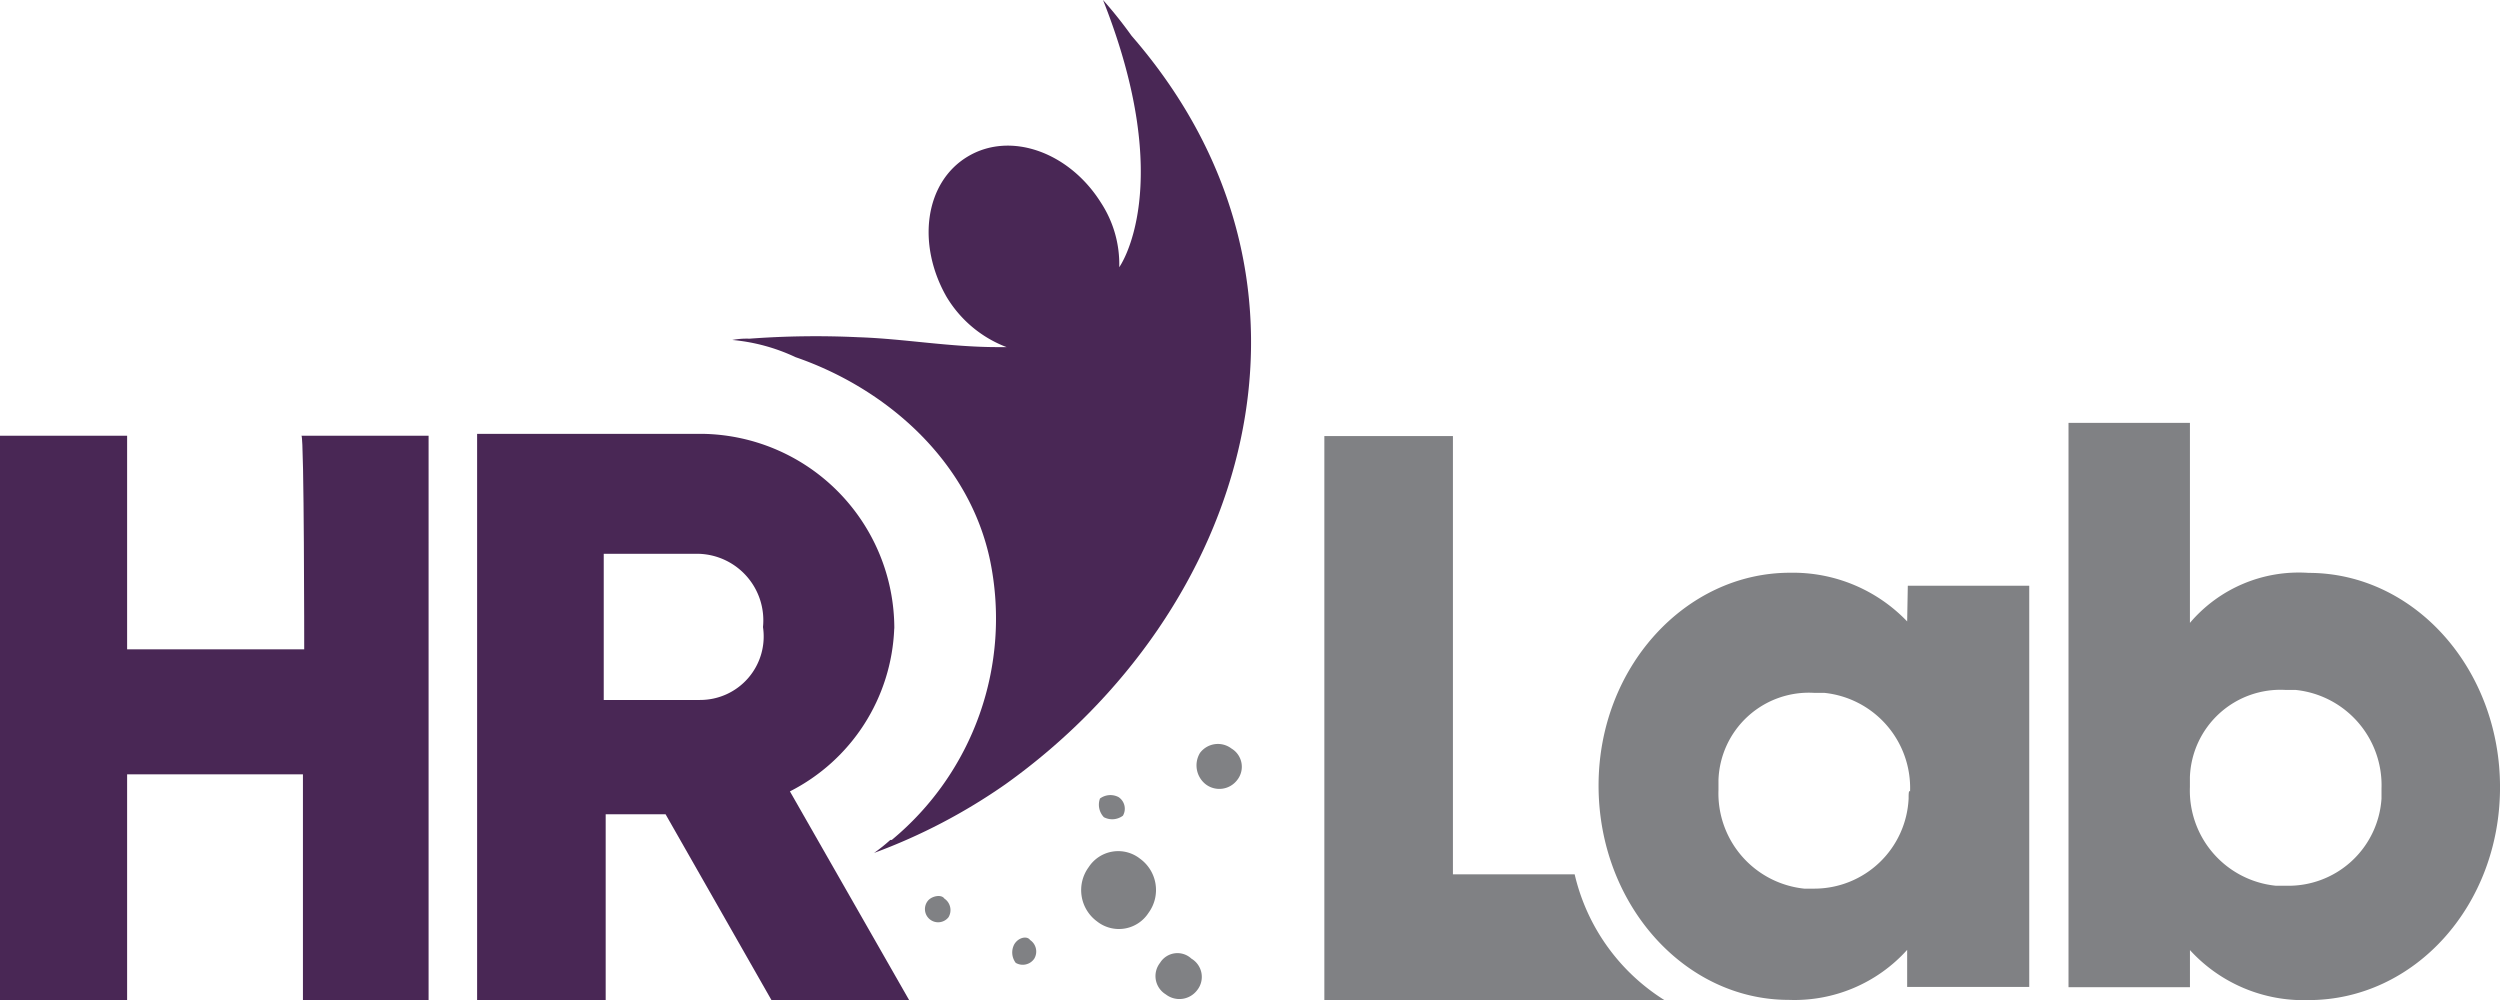
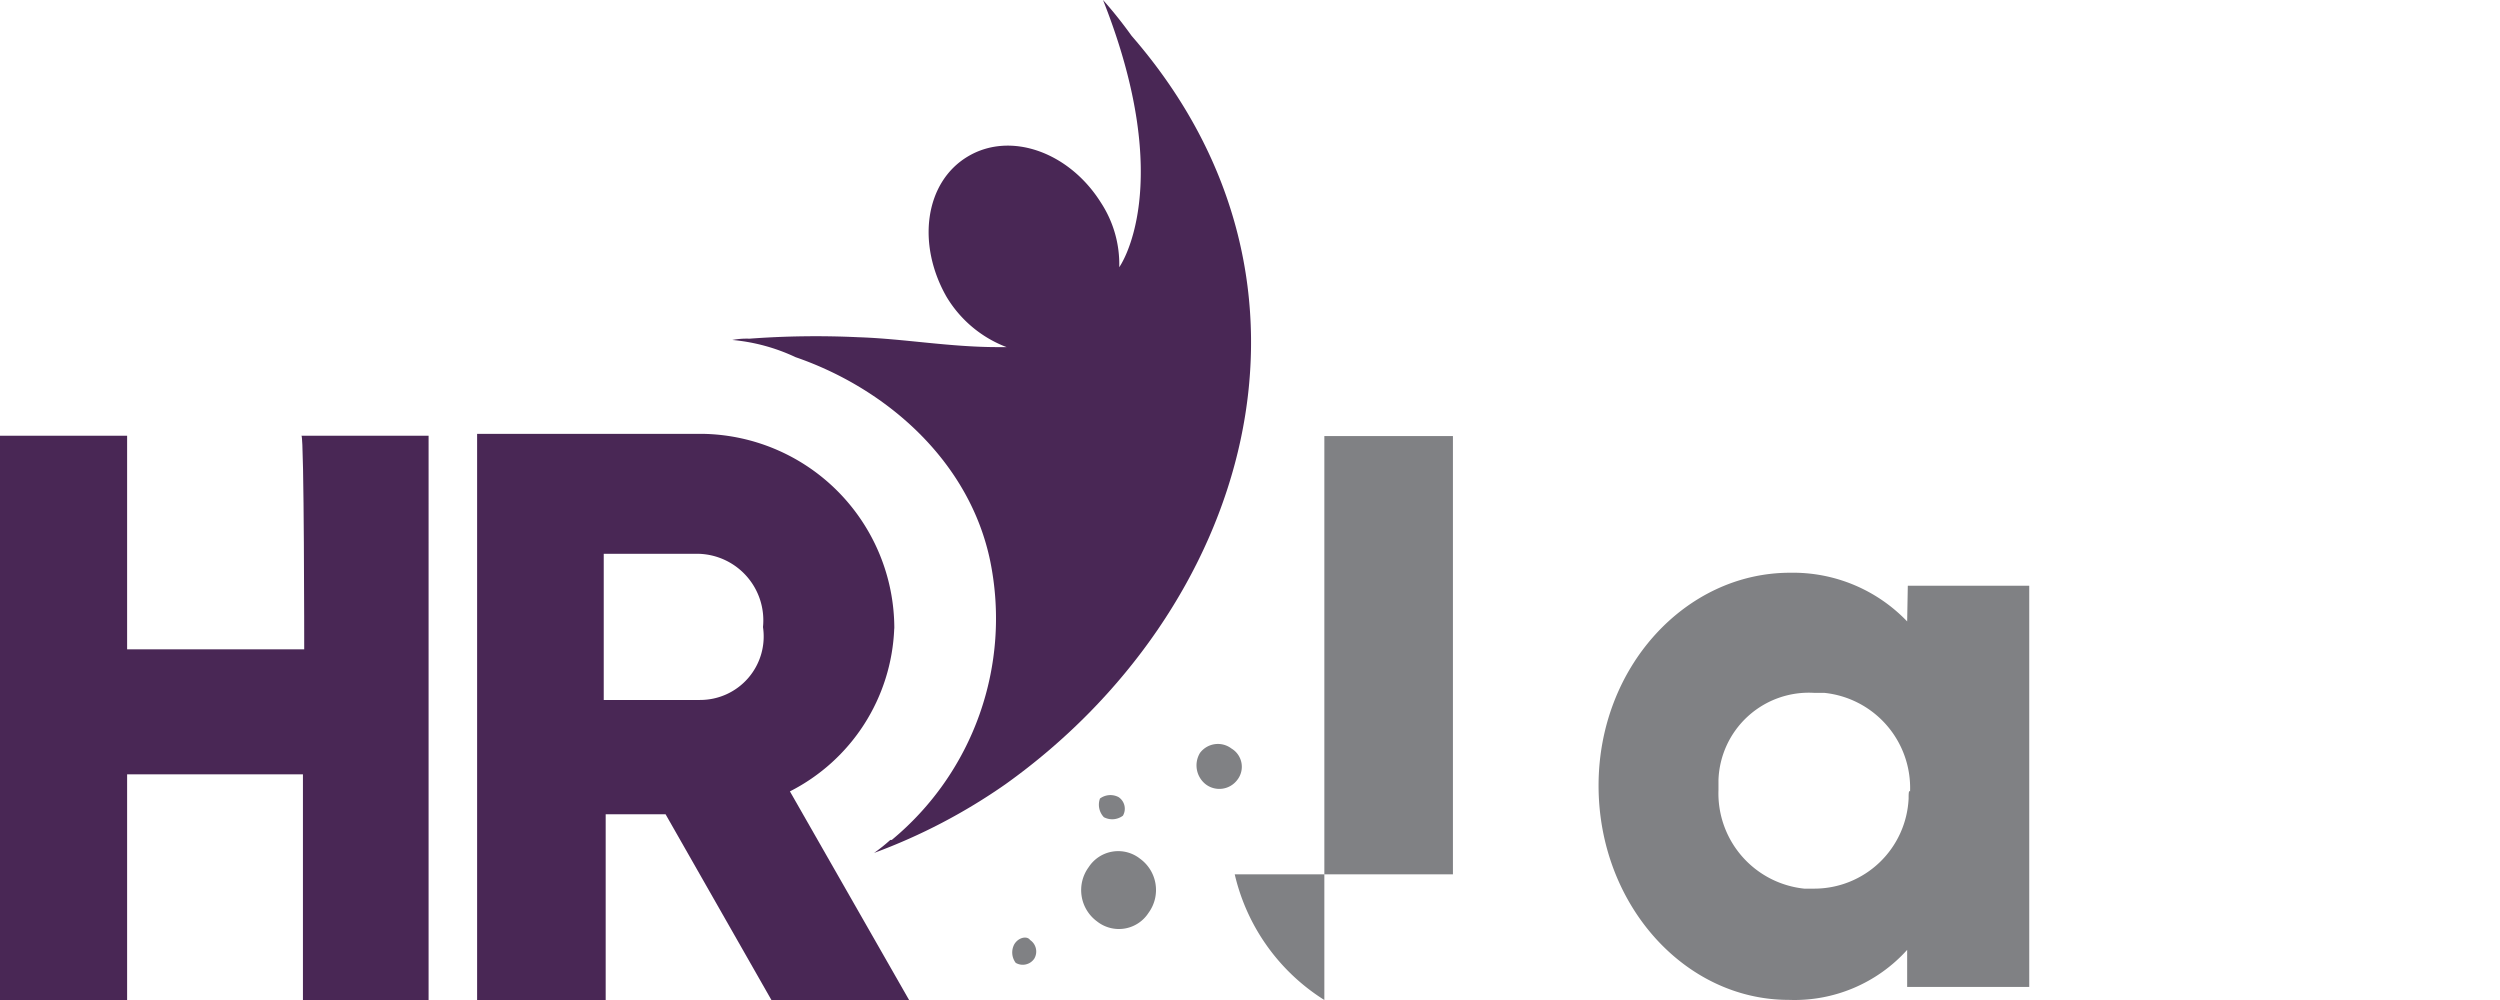
<svg xmlns="http://www.w3.org/2000/svg" id="website-logo-10" width="107.853" height="43.145" viewBox="0 0 107.853 43.145">
  <g id="Layer_1" data-name="Layer 1" transform="translate(0 0)">
-     <path id="Path_1096" data-name="Path 1096" d="M92.379,45.769H87.127V26.86H81.58V51.19H96.245a8.733,8.733,0,0,1-3.866-5.421Z" transform="translate(-24.446 -8.049)" fill="#808184" />
-     <path id="Path_1097" data-name="Path 1097" d="M137.778,32.521a6.156,6.156,0,0,0-5.12,2.157V26.05H127.42V50.394h5.239v-1.6a6.632,6.632,0,0,0,5.12,2.157c4.559,0,8.257-4.069,8.257-9.182S142.337,32.521,137.778,32.521Zm3.145,9.735a4.02,4.02,0,0,1-4.132,3.761h-.434a4.125,4.125,0,0,1-3.7-4.251v-.434a3.908,3.908,0,0,1,4.132-3.761h.434a4.132,4.132,0,0,1,3.7,4.258Z" transform="translate(-38.182 -7.806)" fill="#808184" />
+     <path id="Path_1096" data-name="Path 1096" d="M92.379,45.769H87.127V26.86H81.58V51.19a8.733,8.733,0,0,1-3.866-5.421Z" transform="translate(-24.446 -8.049)" fill="#808184" />
    <path id="Path_1098" data-name="Path 1098" d="M111.784,37.38a6.814,6.814,0,0,0-5.056-2.1c-4.5,0-8.257,4.069-8.257,9.182s3.7,9.245,8.2,9.245a6.541,6.541,0,0,0,5.113-2.157v1.6h5.267V35.84h-5.239Zm.063,7.641a4.076,4.076,0,0,1-4.069,3.887h-.434a4.132,4.132,0,0,1-3.7-4.258v-.427a3.9,3.9,0,0,1,4.132-3.761h.434a4.125,4.125,0,0,1,3.7,4.251C111.847,44.65,111.847,44.839,111.847,45.021Z" transform="translate(-29.507 -10.571)" fill="#808184" />
    <path id="Path_1099" data-name="Path 1099" d="M69.135,52.752a1.52,1.52,0,0,0-2.213.371,1.674,1.674,0,0,0,.364,2.339,1.52,1.52,0,0,0,2.22-.371,1.667,1.667,0,0,0-.371-2.339Z" transform="translate(-19.957 -15.71)" fill="#808184" />
    <path id="Path_1100" data-name="Path 1100" d="M62.442,58.046a.742.742,0,0,0,.063.8.6.6,0,0,0,.8-.182.6.6,0,0,0-.182-.805C63,57.674,62.625,57.738,62.442,58.046Z" transform="translate(-18.685 -17.307)" fill="#808184" />
-     <path id="Path_1101" data-name="Path 1101" d="M57.141,55.366a.569.569,0,1,0,.861.742.6.6,0,0,0-.182-.805C57.7,55.121,57.323,55.184,57.141,55.366Z" transform="translate(-17.081 -16.539)" fill="#808184" />
-     <path id="Path_1102" data-name="Path 1102" d="M72.727,58.949a.882.882,0,0,0-1.352.182.924.924,0,0,0,.245,1.359.959.959,0,0,0,1.352-.175.917.917,0,0,0-.245-1.366Z" transform="translate(-21.329 -17.593)" fill="#808184" />
    <path id="Path_1103" data-name="Path 1103" d="M68.728,49.869a.6.6,0,0,0-.189-.805.756.756,0,0,0-.8.063.784.784,0,0,0,.168.805.77.77,0,0,0,.819-.063Z" transform="translate(-20.285 -14.677)" fill="#808184" />
    <path id="Path_1104" data-name="Path 1104" d="M75.214,46.025a.966.966,0,0,0-1.359.189,1.037,1.037,0,0,0,.245,1.352.967.967,0,0,0,1.359-.182.917.917,0,0,0-.245-1.359Z" transform="translate(-22.086 -13.732)" fill="#808184" />
    <path id="Path_1105" data-name="Path 1105" d="M13.124,36.057H5.484V26.84H0V51.184H5.484V41.449h7.585v9.735h5.421V26.84H13.005C13.124,26.84,13.124,36.057,13.124,36.057Z" transform="translate(0 -8.043)" fill="#492755" />
    <path id="Path_1106" data-name="Path 1106" d="M47.389,35.124a8.4,8.4,0,0,0-8.258-8.4H29.39V51.148h5.547V43.136h2.584l4.566,8.012h5.939l-5.141-9a8.229,8.229,0,0,0,4.5-7.024Zm-8.4,3.082H34.853V31.9h4.132a2.871,2.871,0,0,1,2.738,3.159,2.738,2.738,0,0,1-2.717,3.145Z" transform="translate(-8.807 -8.007)" fill="#492755" />
    <path id="Path_1107" data-name="Path 1107" d="M61.1,0c3.2,8.075.7,11.528.7,11.528a4.86,4.86,0,0,0-.8-2.8c-1.359-2.157-3.887-3.082-5.736-1.975s-2.213,3.761-.924,6.037a5.148,5.148,0,0,0,2.6,2.185h-.371c-2.1,0-4.069-.364-6.037-.427a38.742,38.742,0,0,0-4.685.063,3.32,3.32,0,0,0-.742.056,8.11,8.11,0,0,1,2.731.742c3.943,1.359,7.515,4.5,8.4,8.81a12.4,12.4,0,0,1-4.251,12.018h-.063a7.452,7.452,0,0,1-.7.56,24.968,24.968,0,0,0,5.666-2.962c10.372-7.4,14.868-21.445,5.442-32.293A18.818,18.818,0,0,0,61.1,0Z" transform="translate(-13.514 0)" fill="#492755" />
  </g>
</svg>